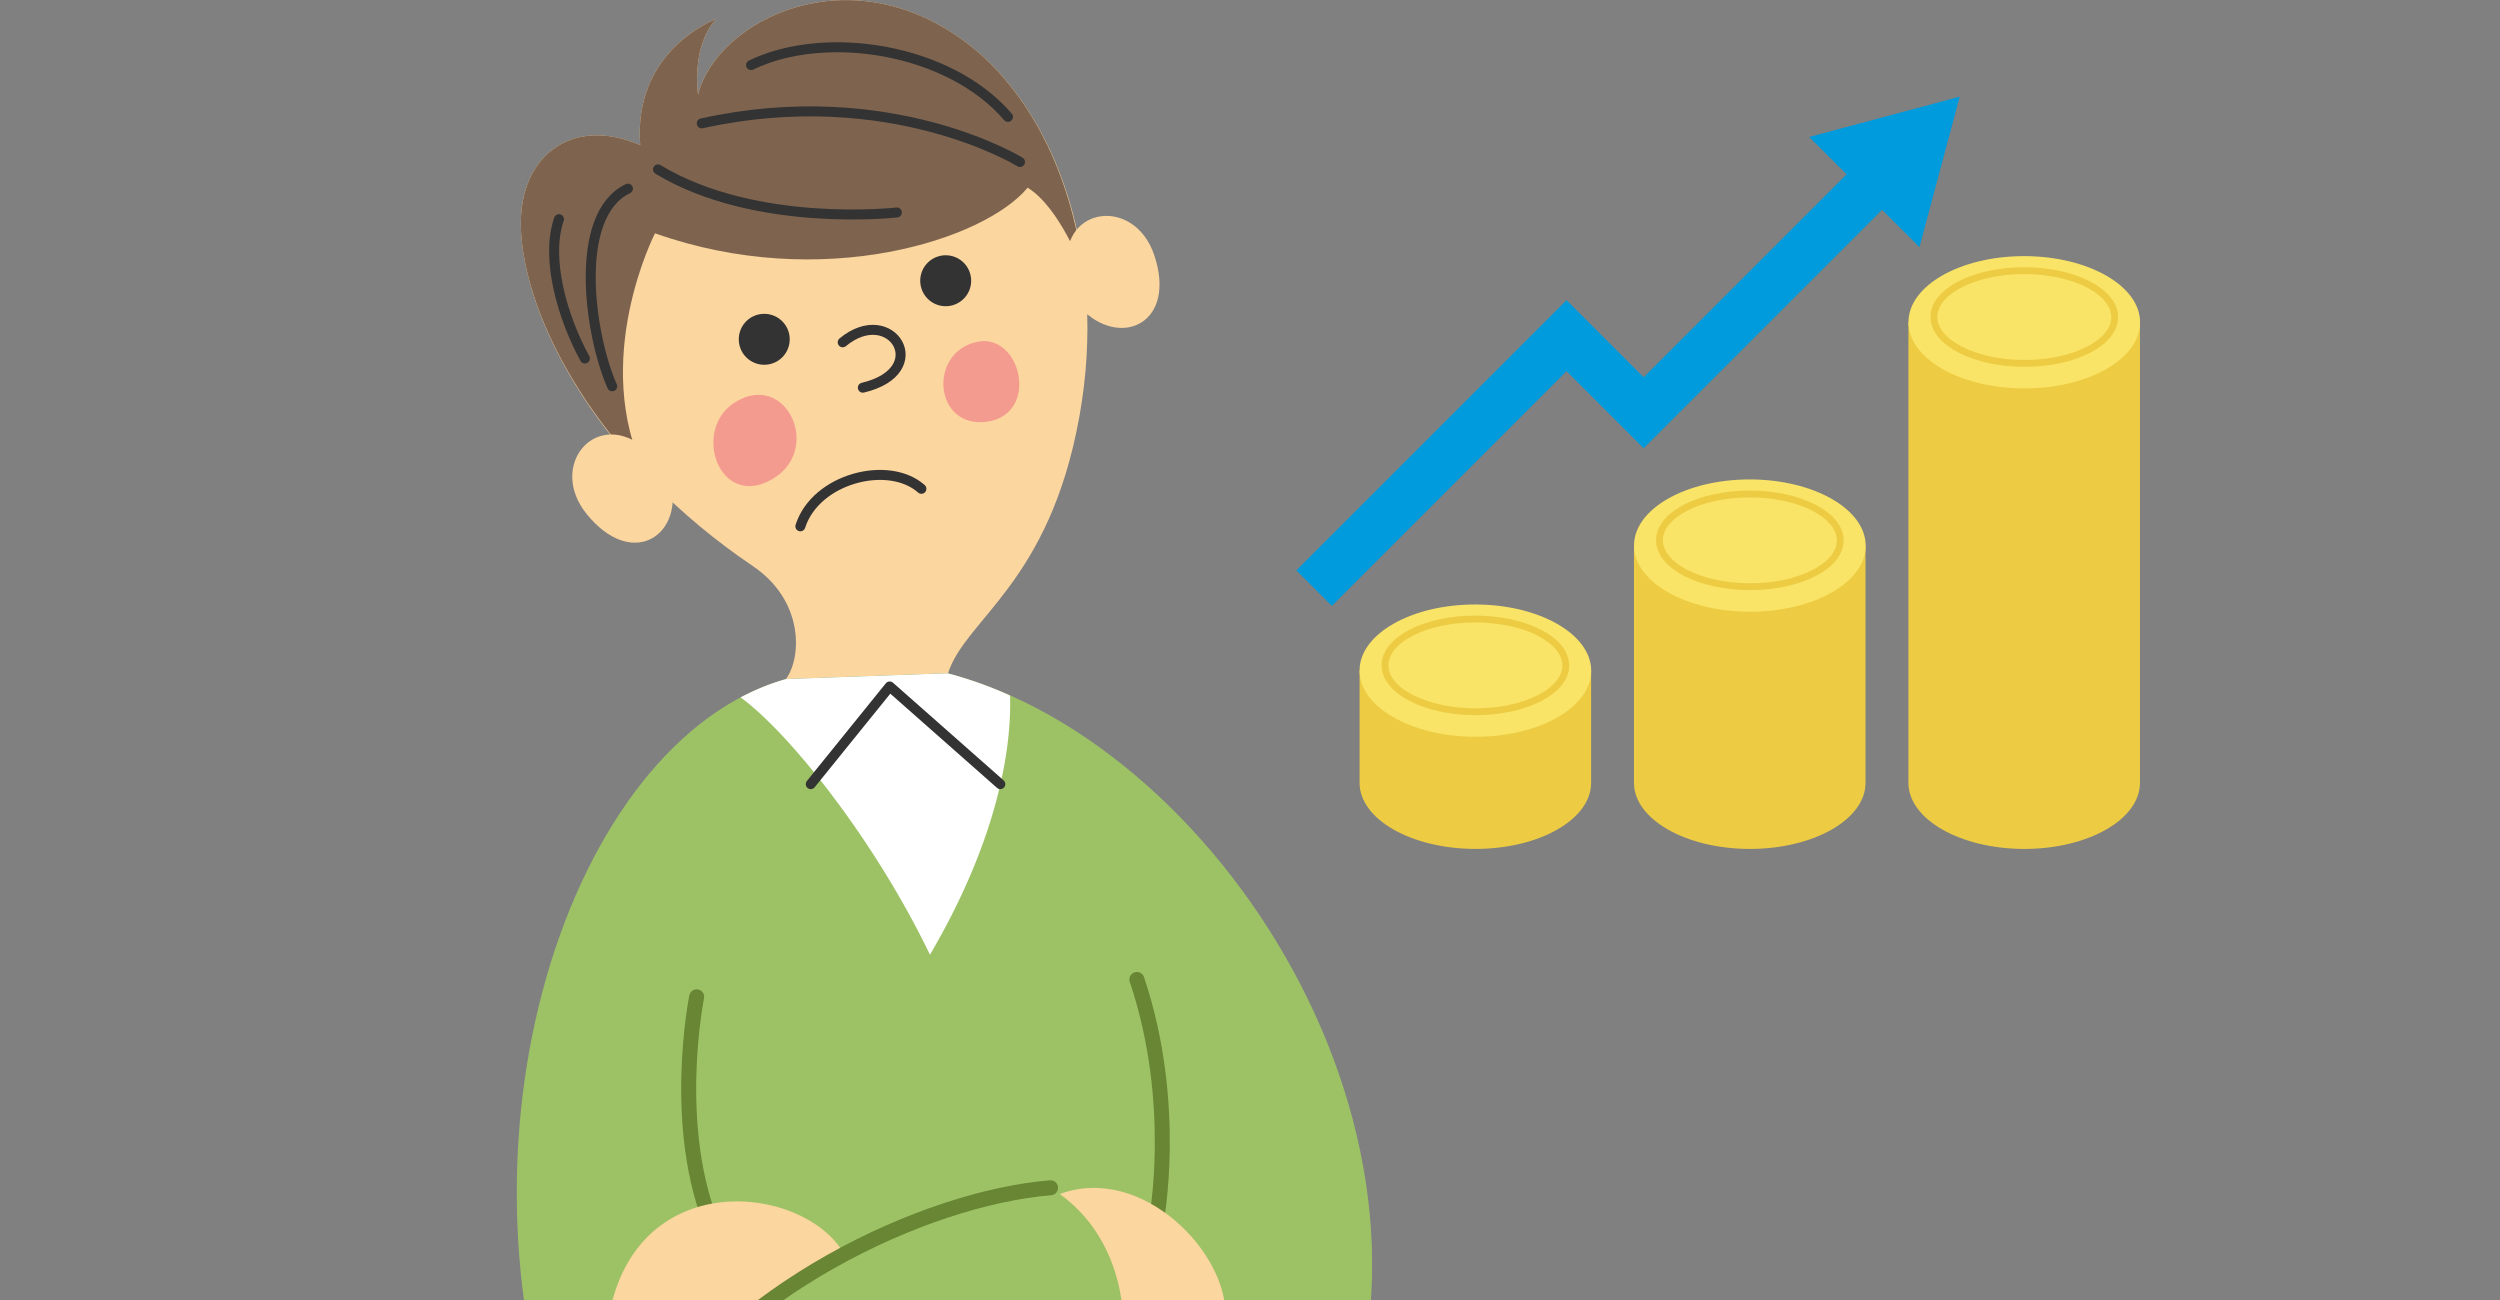
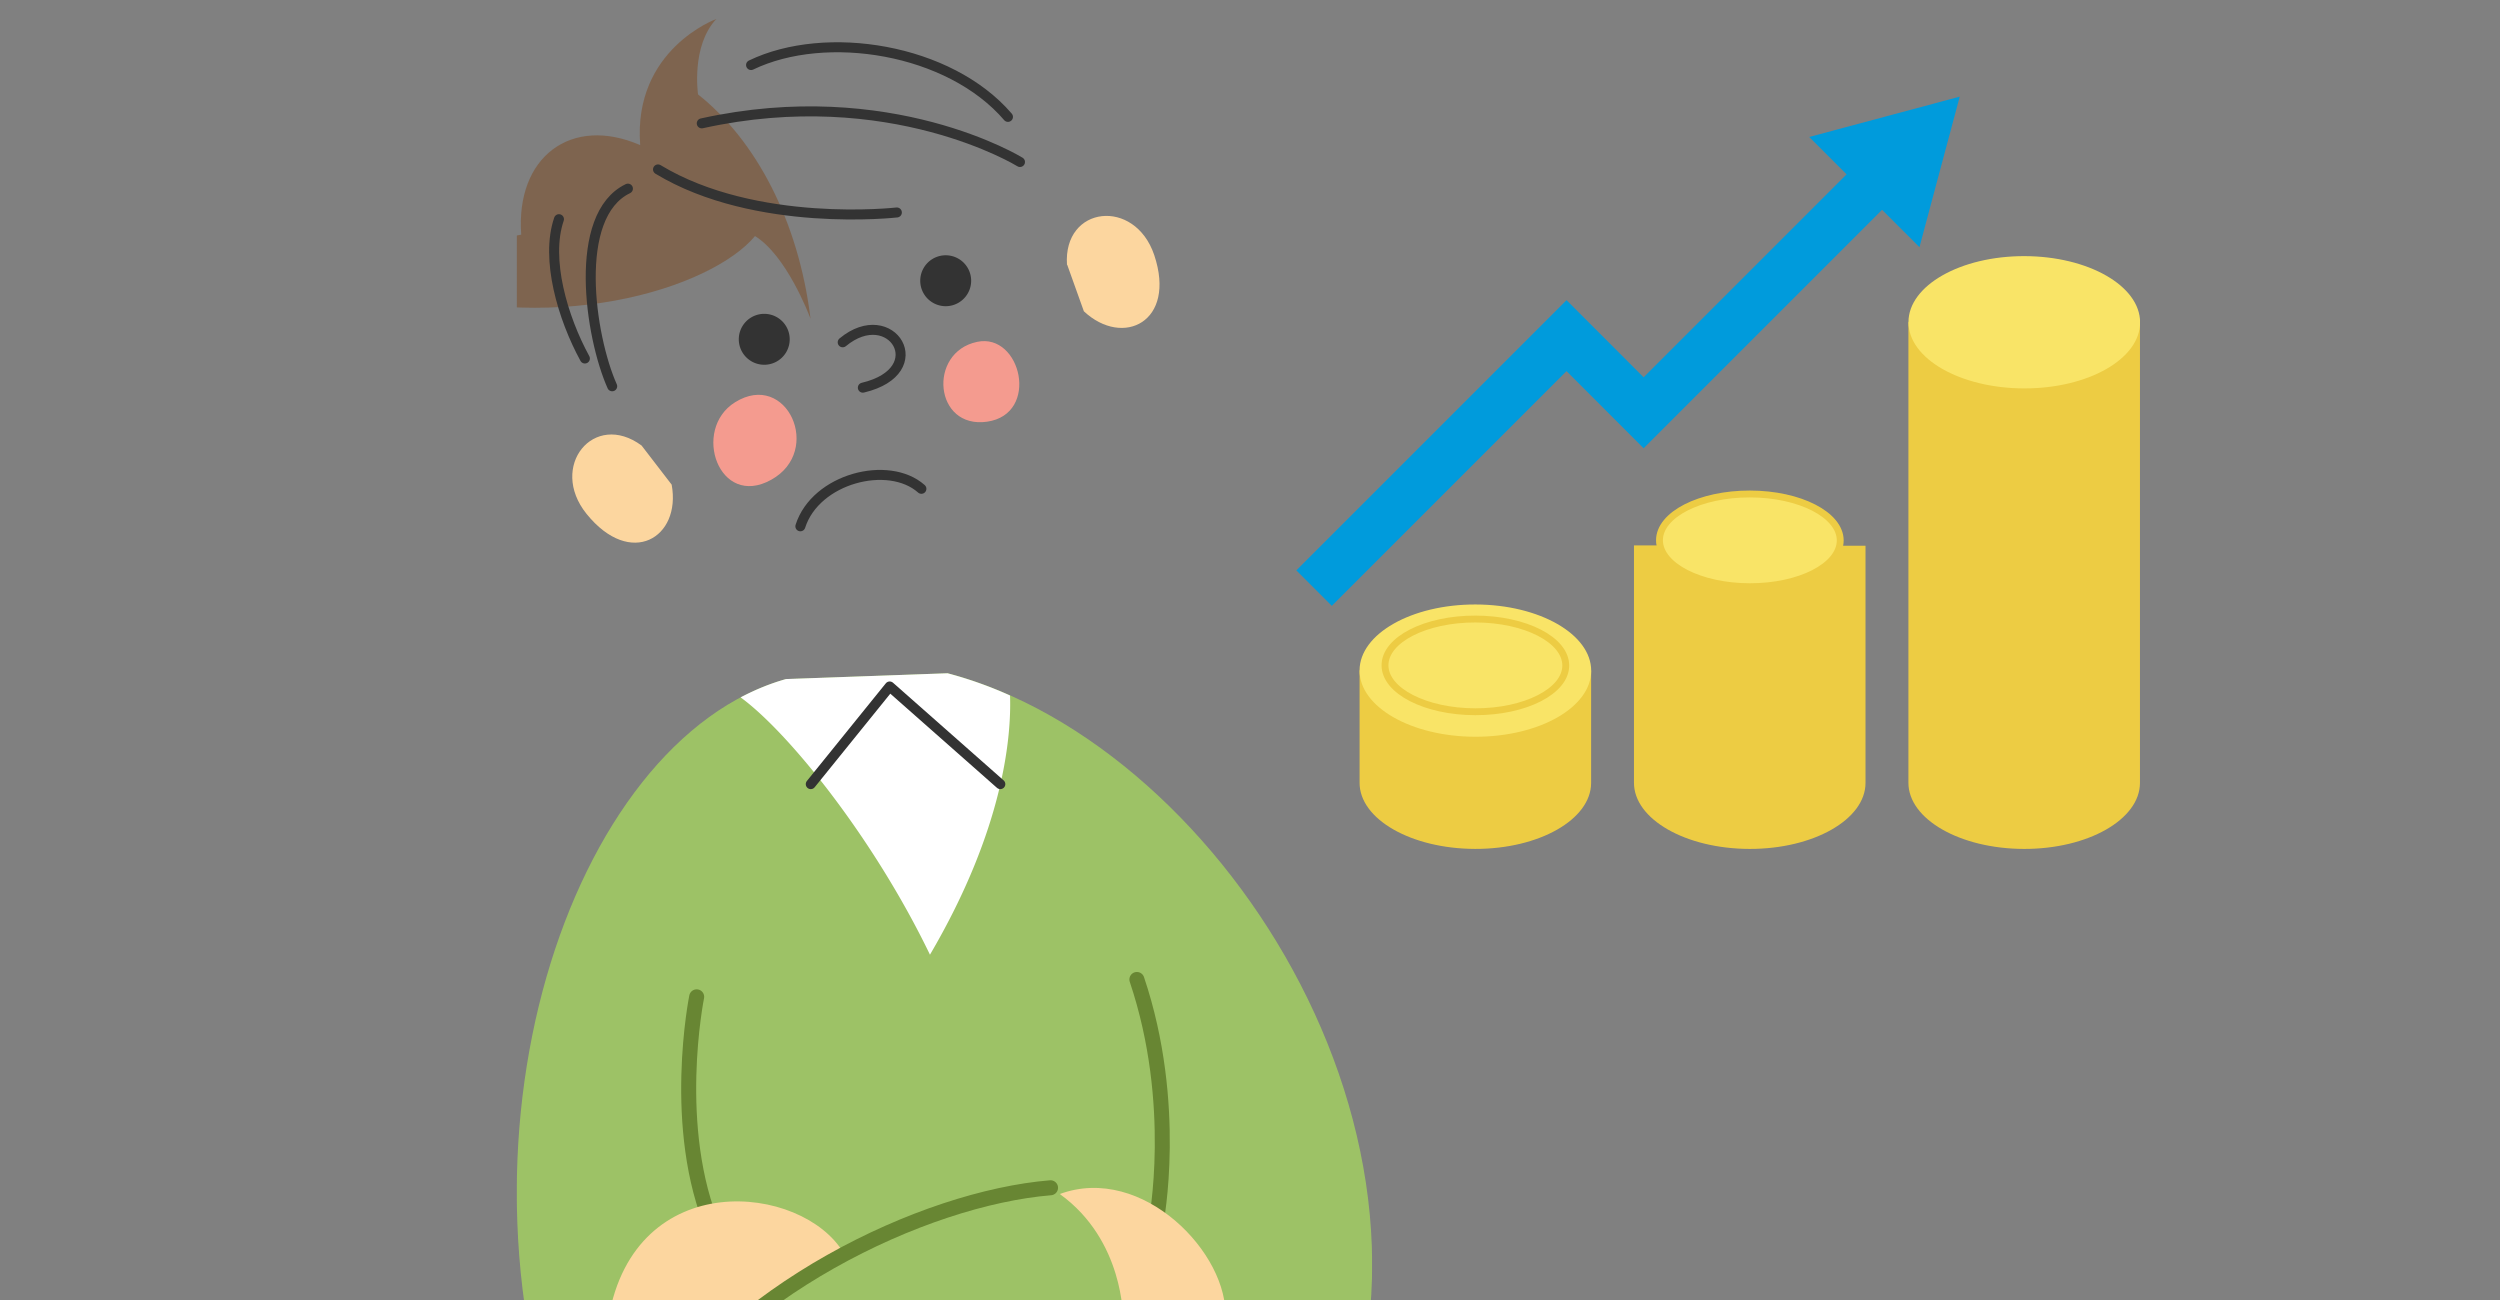
<svg xmlns="http://www.w3.org/2000/svg" width="250" height="130" fill="none">
  <rect width="100%" height="100%" fill="#808080" stroke="none" />
  <g clip-path="url(#a)">
    <g clip-path="url(#b)">
      <g clip-path="url(#c)">
-         <path fill="#FCD69F" d="m94.755 67.327-16.155.579c1.597-2.222 1.782-7.846-3.31-11.295-15.043-10.16-22.496-23.908-23.167-33.142-.579-7.754 4.976-11.966 11.896-8.957-.74-9.582 7.615-12.614 7.615-12.614-2.546 2.708-1.829 7.545-1.829 7.545C71.68 2.037 85.104-4.837 97.07 4.606c8.494 6.712 13.794 20.946 10.855 37.123-3.009 16.618-11.387 20.16-13.123 25.598h-.046Z" />
-         <path fill="#7E644F" d="M52.123 23.468c-.579-7.753 4.976-11.965 11.896-8.956-.74-9.582 7.615-12.614 7.615-12.614-2.546 2.708-1.829 7.545-1.829 7.545C71.68 2.037 85.104-4.837 97.07 4.606c5.786 4.582 10.045 12.637 11.249 22.427-.186-.486-2.431-6.342-5.555-8.263-4.282 5.184-20.53 10.485-37.263 4.56 0 0-6.55 12.729-.925 24.162-7.916-8.355-11.966-17.358-12.452-24.023Z" />
+         <path fill="#7E644F" d="M52.123 23.468c-.579-7.753 4.976-11.965 11.896-8.956-.74-9.582 7.615-12.614 7.615-12.614-2.546 2.708-1.829 7.545-1.829 7.545c5.786 4.582 10.045 12.637 11.249 22.427-.186-.486-2.431-6.342-5.555-8.263-4.282 5.184-20.53 10.485-37.263 4.56 0 0-6.55 12.729-.925 24.162-7.916-8.355-11.966-17.358-12.452-24.023Z" />
        <path fill="#F49B8F" d="M73.508 40.225c-4.374 2.73-1.62 10.67 3.611 7.753 5.23-2.893 1.55-10.97-3.61-7.753ZM97.718 34.184c4.397-.925 6.295 7.222.995 7.985-5.3.764-5.971-6.943-.995-7.984Z" />
        <path stroke="#333" stroke-linecap="round" stroke-linejoin="round" d="M100.796 11.688C94.94 4.86 82.604 2.893 75.106 6.504M101.999 16.2s-12.984-8.03-31.823-3.864M89.686 21.247s-14.095 1.62-23.885-4.305M62.792 18.863c-5.6 2.684-3.795 14.79-1.573 19.765M55.896 21.918c-1.366 3.98.37 9.86 2.592 13.933" />
        <path fill="#FCD69F" d="M64.158 44.553c-4.768-3.518-9.327 2.083-5.508 6.828 4.42 5.485 9.489 2.384 8.517-2.916l-3.009-3.912ZM106.698 26.477c-.394-5.902 6.781-6.735 8.725-.972 2.245 6.689-3.124 9.281-7.036 5.624l-1.666-4.652h-.023Z" />
        <path stroke="#333" stroke-linecap="round" stroke-linejoin="round" d="M92.14 48.881c-3.286-2.916-10.577-1.041-12.104 3.75" />
        <path fill="#9DC266" d="m94.755 67.327-16.154.579c-21.687 6.087-35.064 46.543-21.386 80.496h74.849c16.479-32.472-9.443-73.761-37.286-81.075h-.023Z" />
        <path fill="#fff" d="M74.064 69.734c1.458-.764 2.962-1.388 4.536-1.828l16.155-.579a40.3 40.3 0 0 1 6.249 2.222c.139 4.004-.579 13.262-8.008 25.922C87.35 83.76 78.81 73.206 74.087 69.757l-.023-.023Z" />
        <path stroke="#688633" stroke-linecap="round" stroke-linejoin="round" stroke-width="1.5" d="M115.608 122.203s2.292-11.758-1.92-24.256M69.667 99.683s-2.662 13.146 1.736 23.33" />
        <path fill="#FCD69F" d="M112.299 131.831s.116-7.8-6.319-12.429c8.286-3.055 16.965 6.018 16.549 12.429-4.004-.949-10.23 0-10.23 0ZM84.363 125.304s-8.123 2.616-15.715 12.012c-3.888-4.837-7.8-5.485-7.8-5.485 2.64-15.275 19.396-13.47 23.515-6.527Z" />
        <path stroke="#333" stroke-linecap="round" stroke-linejoin="round" d="m100.032 78.413-11.063-9.766-7.892 9.766" />
        <path stroke="#333" stroke-linecap="round" stroke-linejoin="round" stroke-width=".625" d="M126.903 132.849c-15.438-3.495-30.597 2.014-37.031 15.53" />
        <path stroke="#688633" stroke-linecap="round" stroke-linejoin="round" stroke-width="1.5" d="M105.054 118.777c-12.683 1.042-32.24 10.323-41.058 24.927" />
        <path stroke="#333" stroke-linecap="round" stroke-linejoin="round" d="M84.27 34.23c4.86-4.026 9.142 2.848 2.014 4.537" />
        <path fill="#333" d="M76.425 36.476a2.546 2.546 0 1 0 0-5.092 2.546 2.546 0 0 0 0 5.092ZM94.57 30.62a2.546 2.546 0 1 0 0-5.092 2.546 2.546 0 0 0 0 5.092Z" />
      </g>
    </g>
  </g>
  <g clip-path="url(#d)">
    <path fill="#EDCC43" d="M159.112 78.297V67.072h-3.96c-2.037-1.03-4.692-1.651-7.612-1.657-2.921 0-5.58.613-7.618 1.626h-3.964v11.221c-.015 3.653 5.169 6.619 11.562 6.629 6.393.01 11.582-2.946 11.592-6.594Z" />
    <path fill="#F9E467" d="M159.12 67.08c.006-3.653-5.175-6.622-11.572-6.632-6.396-.01-11.586 2.943-11.592 6.595-.006 3.653 5.175 6.622 11.572 6.632 6.396.01 11.586-2.942 11.592-6.595Z" />
    <path fill="#F9E467" stroke="#EDCC43" stroke-miterlimit="10" stroke-width=".687" d="M156.576 66.553c.004-2.56-4.039-4.643-9.031-4.65-4.991-.008-9.041 2.061-9.045 4.622-.004 2.56 4.039 4.643 9.031 4.65 4.991.009 9.041-2.06 9.045-4.622Z" />
    <path fill="#EDCC43" d="M186.551 78.298V54.572h-3.959c-2.037-1.029-4.692-1.651-7.613-1.656-2.92 0-5.58.612-7.617 1.626h-3.965v23.72c-.015 3.654 5.169 6.62 11.562 6.63 6.393.01 11.582-2.946 11.592-6.594Z" />
-     <path fill="#F9E467" d="M186.567 54.575c.006-3.652-5.175-6.622-11.571-6.632-6.397-.01-11.587 2.943-11.593 6.596-.005 3.653 5.175 6.622 11.572 6.632 6.396.01 11.586-2.943 11.592-6.596Z" />
    <path fill="#F9E467" stroke="#EDCC43" stroke-miterlimit="10" stroke-width=".687" d="M184.023 54.048c.004-2.56-4.039-4.643-9.03-4.65-4.992-.008-9.041 2.061-9.045 4.622-.004 2.56 4.039 4.643 9.03 4.65 4.991.009 9.041-2.06 9.045-4.622Z" />
    <path fill="#EDCC43" d="M213.996 78.297V32.246h-3.96c-2.037-1.029-4.692-1.651-7.612-1.656-2.921 0-5.58.612-7.618 1.626h-3.964v46.046c-.015 3.653 5.169 6.62 11.562 6.63 6.393.01 11.581-2.947 11.592-6.595Z" />
    <path fill="#F9E467" d="M214.01 32.245c.005-3.653-5.175-6.622-11.572-6.632-6.396-.01-11.586 2.943-11.592 6.595-.006 3.653 5.175 6.622 11.571 6.633 6.397.01 11.587-2.944 11.593-6.596Z" />
-     <path fill="#F9E467" stroke="#EDCC43" stroke-miterlimit="10" stroke-width=".687" d="M211.47 31.718c.004-2.56-4.039-4.643-9.03-4.65-4.991-.009-9.041 2.061-9.045 4.622-.004 2.56 4.039 4.643 9.03 4.65 4.992.009 9.041-2.06 9.045-4.622Z" />
    <path fill="#009BDC" d="m195.975 9.664-2.017 7.527-2.012 7.527-5.515-5.51-5.51-5.51 7.527-2.017 7.527-2.017Z" />
    <path stroke="#009BDC" stroke-miterlimit="10" stroke-width="5.018" d="m186.802 18.837-22.441 22.441-7.708-7.713-25.246 25.246" />
  </g>
  <defs>
    <clipPath id="a">
      <path fill="#fff" d="M195.52.006H0V130h195.52z" />
    </clipPath>
    <clipPath id="b">
      <path fill="#fff" d="M46.392 0h96.636v168H46.392z" />
    </clipPath>
    <clipPath id="c">
      <path fill="#fff" d="M51.684 0h85.519v148.703h-85.52z" />
    </clipPath>
    <clipPath id="d">
      <path fill="#fff" d="M129.63 9.663H214v75.232h-84.37z" />
    </clipPath>
  </defs>
</svg>